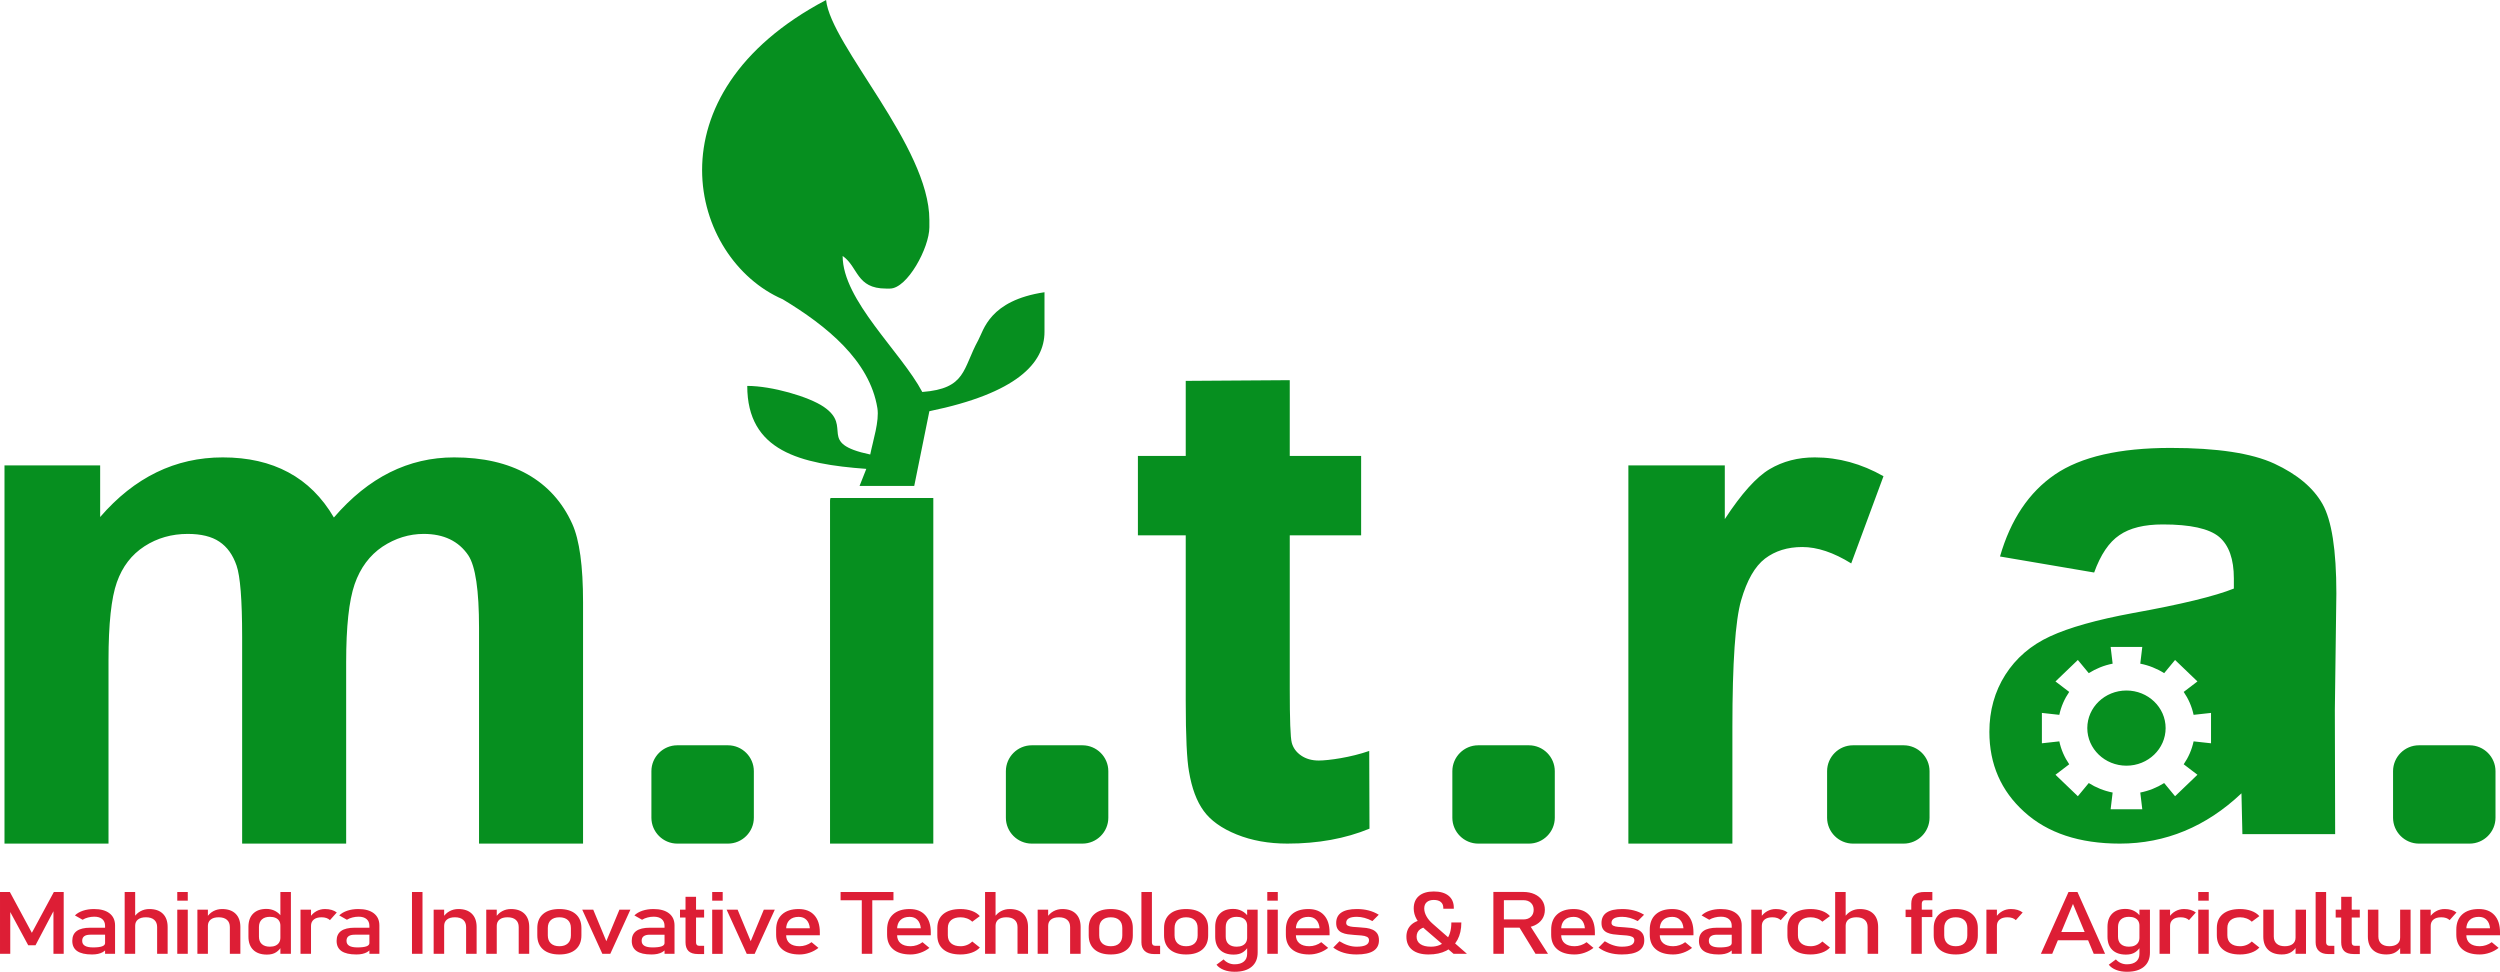
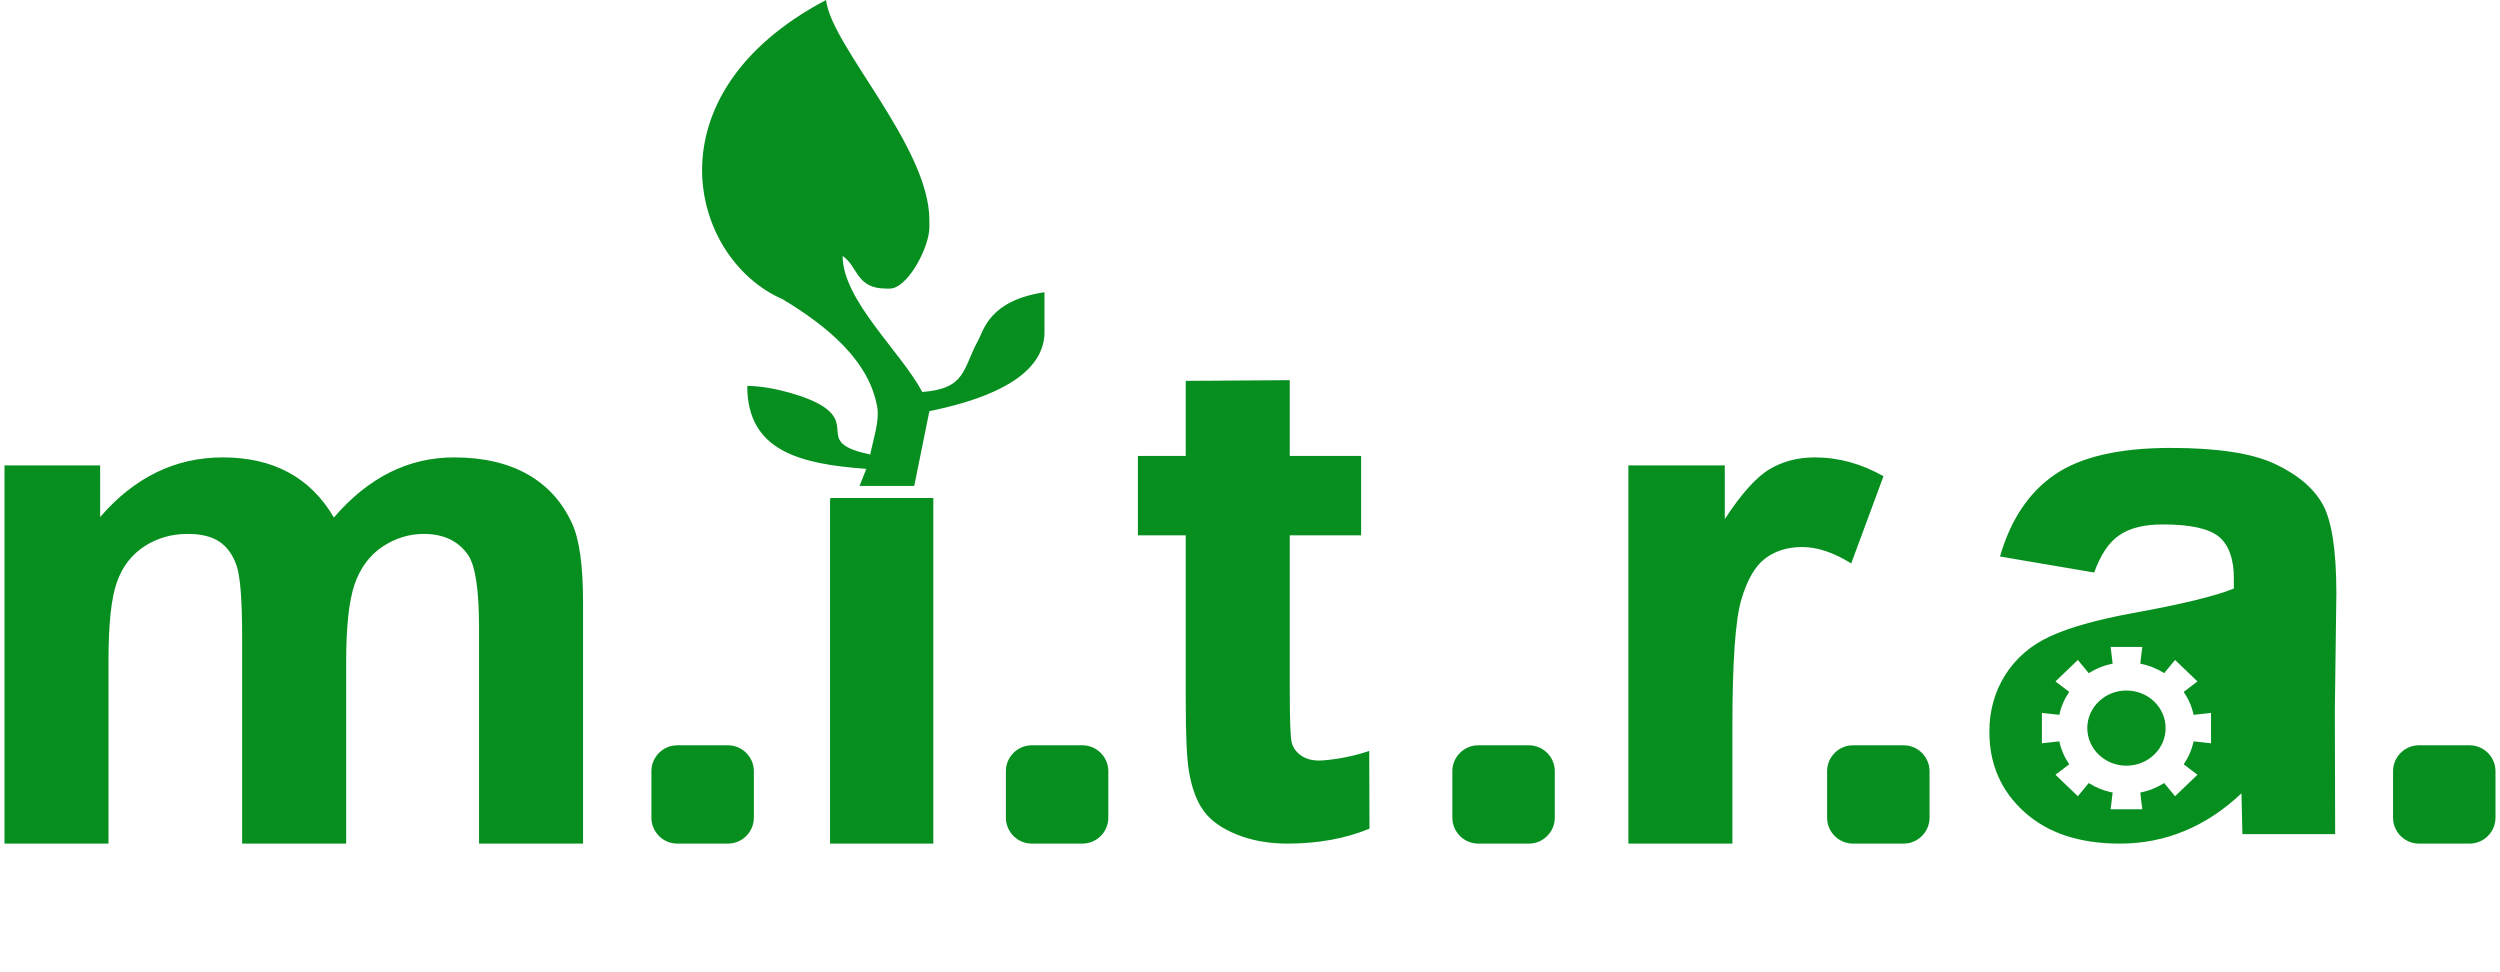
<svg xmlns="http://www.w3.org/2000/svg" xml:space="preserve" width="528.31mm" height="205.36mm" version="1.1" style="shape-rendering:geometricPrecision; text-rendering:geometricPrecision; image-rendering:optimizeQuality; fill-rule:evenodd; clip-rule:evenodd" viewBox="0 0 388407.39 150978.25">
  <defs>
    <style type="text/css">
   
    .fil0 {fill:#068F1F}
    .fil1 {fill:#DD1E35;fill-rule:nonzero}
   
  </style>
  </defs>
  <g id="Layer_x0020_1">
    <path class="fil0" d="M135204.21 70614.79c-8451.87,-1777.17 -2572.28,-4234.09 -7226.6,-7409.15 -2327.68,-1588.52 -8084.49,-3250.71 -11882.03,-3250.71 0,10130.37 8207.27,12134.42 18497.55,12889.9l-1050.22 2654.4 8495.98 0 2352.23 -11613.76c13597.59,-2796.88 17885.43,-7484.8 17885.43,-12324.03l0 -6160.58c-8575.75,1284.96 -9433.56,5896.28 -10289.25,7446.5 -2450.53,4460.02 -1838.41,7522.15 -8697.57,8051.63 -3308.35,-6237.19 -12372.33,-14251.47 -12372.33,-21131.06 2449.5,1701.45 2083.01,5065.15 6736.31,5065.15l613.15 0c2694.17,0 6124.26,-6350.11 6124.26,-9526.2l0 -1133.66c0,-11417.32 -15311.1,-27104.02 -16047.09,-34173.22 -27928.02,14705.3 -21190.69,40221.76 -6736.31,46497.25 6781.37,4089.63 13517.68,9513.4 14708.17,16911.75 324.44,2013.9 -690.93,5067.14 -1111.68,7205.8zm240610.52 45175.46l7871.29 0c2212.4,0 4022.36,1810.11 4022.36,4022.43l0 7230.2c0,2212.4 -1809.96,4022.51 -4022.36,4022.51l-7871.29 0c-2212.4,0 -4022.36,-1810.11 -4022.36,-4022.51l0 -7230.2c0,-2212.33 1809.96,-4022.43 4022.36,-4022.43zm-87928.76 0l7871.36 0c2212.4,0 4022.36,1810.11 4022.36,4022.43l0 7230.2c0,2212.4 -1809.96,4022.51 -4022.36,4022.51l-7871.36 0c-2212.4,0 -4022.36,-1810.11 -4022.36,-4022.51l0 -7230.2c0,-2212.33 1809.96,-4022.43 4022.36,-4022.43zm37467.38 -26841.19l-14627.37 -2490.38c1652.11,-5736.16 4502.88,-9982.01 8532.81,-12736.61 4030.96,-2754.6 10027.23,-4131.9 17970.42,-4131.9 7215.35,0 12602.59,811.43 16141.2,2453.03 3519.2,1641.53 6015.75,3716.37 7450.83,6244.98 1436.12,2528.68 2162.92,7151.83 2162.92,13906.67l-235.48 18114.22 47.13 19284.2 -14410.34 0 -146.38 -6340.33c-2752.47,2604.33 -5701.46,4548.46 -8848.06,5850.11 -3144.47,1301.65 -6487.59,1961.85 -10045.68,1961.85 -6272.62,0 -11226.83,-1641.6 -14844.32,-4924.73 -3617.42,-3264.45 -5426.13,-7415.03 -5426.13,-12434.97 0,-3301.8 825.03,-6263.73 2477.14,-8868.06 1651.08,-2584.63 3952.15,-4584.78 6940.03,-5963.04 2968.47,-1377.3 7255.35,-2584.7 12858.58,-3622.05 7549.06,-1358.63 12799.18,-2641.68 15708.24,-3811.65l0 -1565.95c0,-3019.86 -766.73,-5170.28 -2300.04,-6472.89 -1552.86,-1283.05 -4462.96,-1924.5 -8729.33,-1924.5 -2889.66,0 -5131.32,547.2 -6743.51,1661.16 -1631.6,1094.4 -2929.58,3037.58 -3932.67,5810.85zm-1064.55 24170.62c0,-3225.2 2723.8,-5839.3 6084.27,-5839.3 3360.54,0 6085.37,2614.11 6085.37,5839.3 0,3225.12 -2724.83,5840.26 -6085.37,5840.26 -3360.47,0 -6084.27,-2615.14 -6084.27,-5840.26zm227.25 8535.9c1109.55,702.4 2363.48,1211.3 3710.57,1476.55l-311.21 2597.42 4916.35 0 -311.13 -2597.42c1347.08,-265.26 2600.95,-774.15 3710.57,-1476.55l1695.05 2049.26 3476.19 -3336.14 -2135.21 -1626.9c731.88,-1064.85 1262.1,-2268.28 1538.45,-3561.1l2706.37 298.63 0 -4718.36 -2707.4 298.63c-275.33,-1292.83 -805.55,-2496.26 -1537.42,-3561.18l2135.21 -1626.82 -3476.19 -3336.21 -1695.05 2049.26c-1108.59,-702.4 -2363.48,-1212.25 -3710.57,-1476.48l311.13 -2598.45 -4916.35 0 311.21 2598.45c-1347.08,264.23 -2601.02,774.08 -3710.57,1476.48l-1695.12 -2049.26 -3476.19 3336.21 2134.25 1626.82c-731.88,1064.92 -1262.1,2268.35 -1537.5,3561.18l-2707.4 -298.63 0 4718.36 2707.4 -298.63c275.4,1292.83 806.65,2496.26 1538.53,3561.1l-2135.28 1626.9 3476.19 3336.14 1695.12 -2049.26zm-55365.45 9409.08l-16160.83 0 0 -58757.02 14981.22 0 0 8339.97c2575.51,-3943.62 4895.47,-6528.62 6959.8,-7755.06 2064.33,-1226.44 4403.92,-1830.25 7018.76,-1830.25 3696.16,0 7254.69,981.18 10675.59,2924.65l-5013.39 13547.67c-2732.77,-1698.14 -5269.02,-2547.28 -7608.61,-2547.28 -2280.55,0 -4207.33,603.81 -5780.12,1792.54 -1572.86,1207.62 -2811.43,3358.63 -3715.79,6490.83 -904.43,3132.19 -1356.64,9698.52 -1356.64,19680.02l0 18113.93zm-39486.28 -15274.41l7871.29 0c2212.47,0 4022.43,1810.11 4022.43,4022.43l0 7230.2c0,2212.4 -1809.96,4022.51 -4022.43,4022.51l-7871.29 0c-2212.4,0 -4022.36,-1810.11 -4022.36,-4022.51l0 -7230.2c0,-2212.33 1809.96,-4022.43 4022.36,-4022.43zm-18194.28 -44955.41l0 12340.72 -11088.69 0 0 23793.4c0,4830.4 98.22,7641.98 315.25,8434.74 216,792.83 687.84,1452.95 1454.57,1981.48 747.17,508.9 1652.04,773.12 2732.99,773.12 1513.9,0 4993.18,-490.22 7843.87,-1490.3l39.92 12076.49c-3755.56,1547.28 -8001.49,2320.4 -12759.19,2320.4 -2910.17,0 -5525.45,-471.55 -7864.38,-1414.65 -2339.96,-944.05 -4050.44,-2170.05 -5132.35,-3661.31 -1100.43,-1508.97 -1847.6,-3527.8 -2280.63,-6094.78 -333.7,-1810.47 -510.73,-5471.86 -510.73,-10999.73l0 -25718.86 -7431.43 0 0 -12340.72 7431.43 0 0 -11660.89 16160.68 -109.03 0 11769.92 11088.69 0zm-51170.32 44955.41l7871.29 0c2212.4,0 4022.36,1810.11 4022.36,4022.43l0 7230.2c0,2212.4 -1809.96,4022.51 -4022.36,4022.51l-7871.29 0c-2212.4,0 -4022.36,-1810.11 -4022.36,-4022.51l0 -7230.2c0,-2212.33 1809.96,-4022.43 4022.36,-4022.43zm-55072.33 0l7871.29 0c2212.4,0 4022.36,1810.11 4022.36,4022.43l0 7230.2c0,2212.4 -1809.96,4022.51 -4022.36,4022.51l-7871.29 0c-2212.4,0 -4022.43,-1810.11 -4022.43,-4022.51l0 -7230.2c0,-2212.33 1810.03,-4022.43 4022.43,-4022.43zm-104528.71 -43482.61l14863.22 0 0 8019.13c5327.98,-6169.99 11678.31,-9264.47 19050.92,-9264.47 3912.45,0 7313.65,773.56 10184.12,2320.84 2890.1,1547.2 5249.31,3886.94 7077.73,7019.13 2693.51,-3132.19 5603.23,-5471.93 8709.55,-7019.13 3106.39,-1547.28 6428.92,-2320.84 9967.82,-2320.84 4482.59,0 8277.04,867.96 11403.06,2622.71 3106.32,1754.82 5426.2,4320.92 6959.73,7717.34 1120.65,2490.6 1671.16,6547.36 1671.16,12151.41l0 37510.9 -16160.9 0 0 -33529.64c0,-5830.41 -550.44,-9585.31 -1671.08,-11264.55 -1494.12,-2207.7 -3814.08,-3320.92 -6920.47,-3320.92 -2260.92,0 -4403.92,660.42 -6409.22,1981.18 -1985.74,1339.73 -3440.61,3283.2 -4325.33,5830.41 -884.73,2566.17 -1317.24,6604.05 -1317.24,12132.58l0 28170.93 -16160.83 0 0 -32152.19c0,-5698.37 -294.96,-9396.66 -865.1,-11038.18 -570.14,-1660.42 -1454.86,-2905.76 -2673.8,-3717.11 -1199.24,-811.35 -2850.76,-1207.62 -4915.1,-1207.62 -2496.84,0 -4738.14,641.52 -6723.88,1924.57 -2005.3,1301.94 -3420.9,3151.09 -4285.92,5585.15 -865.02,2434.06 -1297.61,6471.93 -1297.61,12094.8l0 28510.58 -16160.83 0 0 -58757.02zm128258.52 5477.59l0 53279.65 16046.06 0 0 -53698.12 -15970.34 0c-49.11,134.54 -75.72,274.08 -75.72,418.47z" />
-     <path class="fil1" d="M4949.8 144926.33l3419.14 -6345.11 1527.72 0 0 9609.05 -1593.37 0 0 -7195.5 82.05 421.78 -2867.16 5438.41 -1136.89 0 -2867.16 -5305.26 79.33 -554.92 0 7195.5 -1593.45 0 0 -9609.05 1530.51 0 3419.29 6345.11zm343058.06 3363.19c-1142.41,0 -2025.15,-259.37 -2653.81,-780.48 -625.94,-518.75 -940.23,-1251.88 -940.23,-2199.24l0 -1130.06c0,-938.32 314.29,-1664.69 940.23,-2178.95 628.66,-512.06 1511.4,-769.15 2653.81,-769.15 653.21,0 1238.13,94.69 1762.91,284.15 522.06,189.53 940.23,460.15 1249.08,812.09l-1178.07 872.89c-229.53,-221 -500.07,-390.24 -817.16,-509.78 -314.37,-117.26 -644.98,-178.14 -992.14,-178.14 -628.59,0 -1117.85,146.6 -1465.01,437.58 -347.01,290.99 -519.26,699.24 -519.26,1229.31l0 1130.06c0,541.39 172.25,958.68 519.26,1254.16 347.16,295.47 836.42,444.35 1465.01,444.35 347.16,0 677.77,-65.43 992.14,-191.74 317.09,-128.58 587.64,-309 817.16,-543.6l1178.07 938.32c-308.85,345.17 -727.03,609.03 -1254.6,796.28 -524.78,187.18 -1109.55,281.94 -1757.39,281.94zm8636.55 -99.25l0 -6859.38 1623.37 0 0 6859.38 -1623.37 0zm-3380.98 -6859.38l0 4170.65c0,480.45 150.42,850.39 445.52,1112.05 295.18,261.65 713.35,394.72 1254.52,394.72 538.45,0 953.91,-119.54 1243.57,-354.14 292.46,-236.8 437.36,-568.45 437.36,-994.71l112.04 1434.57c-150.35,306.79 -412.73,584.18 -784.45,827.82 -374.43,245.85 -863.7,367.67 -1465.01,367.67 -918.32,0 -1628.96,-243.64 -2126.38,-730.85 -500.15,-487.21 -748.86,-1172.92 -748.86,-2057.13l0 -4170.65 1631.68 0zm8130.81 -2749.68l0 7838.35c0,162.4 46.46,290.99 133.95,383.47 87.41,92.49 210.41,137.63 371.64,137.63l768.12 0 0 1283.42 -959.42 0c-614.98,0 -1093.22,-160.12 -1434.87,-475.96 -341.64,-318.04 -511.18,-764.6 -511.18,-1342.09l0 -7824.82 1631.75 0zm4287.98 9642.87c-683.28,0 -1177.99,-157.84 -1486.77,-469.12 -306.21,-313.56 -459.27,-762.46 -459.27,-1348.92l0 -7071.4 1634.47 0 0 7084.93c0,162.4 38.23,290.99 117.56,383.47 81.9,92.49 199.53,137.63 352.52,137.63l784.37 0 0 1283.42 -942.88 0zm-2804.23 -5677.41l0 -1215.78 3747.11 0 0 1215.78 -3747.11 0zm10013.99 5643.6l0 -6859.38 1623.44 0 0 6859.38 -1623.44 0zm-3380.98 -6859.38l0 4170.65c0,480.45 150.42,850.39 445.52,1112.05 295.25,261.65 713.35,394.72 1254.52,394.72 538.45,0 953.91,-119.54 1243.57,-354.14 292.46,-236.8 437.36,-568.45 437.36,-994.71l112.04 1434.57c-150.35,306.79 -412.73,584.18 -784.45,827.82 -374.43,245.85 -863.7,367.67 -1464.94,367.67 -918.4,0 -1628.96,-243.64 -2126.38,-730.85 -500.22,-487.21 -748.94,-1172.92 -748.94,-2057.13l0 -4170.65 1631.68 0zm6499.13 6859.38l0 -6859.38 1631.68 0 0 6859.38 -1631.68 0zm4572.57 -5233.07c-144.91,-146.67 -328.04,-257.17 -546.61,-331.57 -218.72,-74.47 -470.08,-112.78 -759.89,-112.78 -516.47,0 -918.25,119.54 -1205.27,354.07 -284.3,236.88 -429.13,563.96 -429.13,981.26l-166.67 -1321.79c251.36,-403.77 579.4,-721.81 989.34,-951.92 407.29,-227.83 858.18,-342.82 1347.45,-342.82 379.95,0 724.23,45.07 1030.44,135.27 306.06,90.28 573.96,223.35 803.49,399.28l-1063.16 1191zm4678.81 5332.32c-1158.88,0 -2055.36,-266.14 -2692.11,-800.77 -634.1,-532.35 -951.11,-1290.18 -951.11,-2271.44l0 -773.64c0,-1021.84 306.06,-1813.56 915.53,-2372.97 612.19,-559.4 1473.17,-839.07 2582.79,-839.07 1046.76,0 1855.83,318.04 2429.8,951.85 573.96,633.81 860.98,1524.85 860.98,2670.72l0 448.83 -5605.73 0 0 -1084.99 4053.31 0c-49.26,-554.85 -224.16,-987.95 -524.78,-1301.5 -300.69,-313.48 -705.19,-469.12 -1213.57,-469.12 -612.19,0 -1090.43,166.89 -1432.22,503.02 -341.57,333.78 -513.82,807.53 -513.82,1421.04l0 870.68c0,568.37 183.21,1006.03 549.41,1308.27 366.27,304.51 880.09,457.87 1541.54,457.87 330.69,0 658.65,-56.39 983.9,-166.89 325.25,-108.29 617.7,-263.93 874.65,-462.43l1071.39 886.49c-409.94,324.81 -871.93,577.42 -1385.76,755.63 -511.1,178.21 -1027.65,268.42 -1544.19,268.42zm-188372.55 -8359.38l0 -1348.92 1631.75 0 0 1348.92 -1631.75 0zm0 8260.13l0 -6859.38 1631.75 0 0 6859.38 -1631.75 0zm6529.28 99.25c-1158.88,0 -2055.36,-266.14 -2692.11,-800.77 -634.1,-532.35 -951.19,-1290.18 -951.19,-2271.44l0 -773.64c0,-1021.84 306.13,-1813.56 915.6,-2372.97 612.19,-559.4 1473.17,-839.07 2582.79,-839.07 1046.76,0 1855.83,318.04 2429.8,951.85 573.96,633.81 860.98,1524.85 860.98,2670.72l0 448.83 -5605.73 0 0 -1084.99 4053.31 0c-49.26,-554.85 -224.16,-987.95 -524.78,-1301.5 -300.69,-313.48 -705.19,-469.12 -1213.57,-469.12 -612.19,0 -1090.5,166.89 -1432.22,503.02 -341.57,333.78 -513.82,807.53 -513.82,1421.04l0 870.68c0,568.37 183.21,1006.03 549.41,1308.27 366.27,304.51 880.09,457.87 1541.54,457.87 330.69,0 658.65,-56.39 983.9,-166.89 325.25,-108.29 617.7,-263.93 874.65,-462.43l1071.39 886.49c-410.01,324.81 -871.93,577.42 -1385.76,755.63 -511.1,178.21 -1027.65,268.42 -1544.19,268.42zm7338.13 0c-737.91,0 -1404.8,-90.21 -2006.11,-268.42 -601.31,-178.21 -1137.04,-444.35 -1612.56,-803.05l967.51 -983.46c453.68,282.02 901.93,494.05 1341.94,633.88 440.08,142.11 877.37,212.03 1309.22,212.03 644.98,0 1131.53,-83.44 1453.98,-248.13 322.53,-164.68 483.83,-412.81 483.83,-744.38 0,-254.89 -109.4,-435.3 -325.25,-541.32 -215.92,-106.01 -497.43,-175.93 -847.3,-207.54 -349.88,-33.82 -724.23,-60.87 -1126.01,-83.44 -336.2,-22.57 -669.61,-56.39 -1000.3,-101.53 -330.76,-47.35 -634.17,-130.79 -904.72,-252.61 -273.34,-119.54 -489.27,-300.03 -653.21,-536.83 -161.3,-239.08 -243.2,-557.2 -243.2,-958.68 0,-726.29 267.76,-1272.17 808.93,-1633.07 538.38,-360.9 1342.01,-541.32 2407.89,-541.32 653.21,0 1257.32,72.12 1817.53,218.79 563.08,144.32 1087.78,367.67 1579.77,667.62l-986.62 983.46c-415.45,-221 -825.47,-385.68 -1227.25,-496.25 -404.5,-108.22 -798.05,-164.61 -1183.43,-164.61 -554.77,0 -970.23,78.96 -1249.01,234.6 -276.06,157.84 -415.38,392.44 -415.38,703.72 0,207.54 95.57,356.42 289.66,446.63 191.3,90.21 445.52,148.88 759.82,175.93 314.29,24.85 653.21,49.63 1016.69,72.2 347.16,18.01 696.96,49.63 1052.27,94.69 355.32,47.42 683.28,135.35 981.18,268.49 297.97,133.07 538.38,327.01 721.59,588.66 180.34,259.45 270.62,613.59 270.62,1062.42 0,737.61 -289.81,1287.98 -869.21,1653.36 -576.68,365.46 -1448.54,548.16 -2612.86,548.16zm-194431.6 -99.25l0 -4348.86c0,-448.91 -147.63,-798.49 -437.36,-1046.61 -292.38,-248.13 -702.4,-374.43 -1238.13,-374.43 -325.25,0 -647.7,40.58 -964.71,124.03 -317.09,81.24 -601.31,198.5 -852.74,351.86l-1191.67 -674.39c314.29,-311.28 729.67,-554.92 1243.5,-728.57 516.62,-173.72 1087.93,-261.65 1719.24,-261.65 1041.25,0 1844.88,223.28 2416.05,667.62 571.24,444.35 858.26,1073.67 858.26,1883.48l0 4407.52 -1552.42 0zm-2036.18 99.25c-1019.56,0 -1782.1,-173.65 -2293.12,-523.31 -508.38,-347.38 -765.33,-879.73 -765.33,-1596.98 0,-683.5 235.11,-1193.28 702.4,-1531.62 467.43,-336.05 1167.11,-505.22 2101.83,-505.22l2361.5 0 112.04 1084.92 -2465.38 0c-423.54,0 -740.63,76.68 -953.76,234.6 -213.28,155.64 -319.81,394.72 -319.81,717.32 0,347.38 142.04,604.47 423.54,771.43 284.3,169.17 707.99,252.61 1273.71,252.61 617.7,0 1082.34,-56.39 1393.92,-166.89 308.78,-108.29 464.64,-282.02 464.64,-514.34l166.74 965.45c-144.91,184.97 -322.6,336.05 -535.73,455.6 -213.2,117.34 -459.12,207.54 -732.47,266.21 -276.06,60.87 -587.64,90.21 -934.72,90.21zm5080.52 -99.25l0 -9609.05 1631.75 0 0 9609.05 -1631.75 0zm5042.65 0l0 -4157.12c0,-485 -150.27,-859.43 -450.89,-1123.37 -300.69,-263.86 -729.75,-396.93 -1284.59,-396.93 -535.73,0 -945.67,114.98 -1238.13,345.1 -289.66,227.83 -437.29,552.64 -437.29,969.93l-166.67 -1321.87c256.87,-403.69 590.36,-717.25 1005.74,-940.6 412.66,-223.28 869.14,-333.78 1372.01,-333.78 902,0 1598.96,243.57 2093.59,730.78 494.71,487.21 740.78,1175.2 740.78,2063.97l0 4163.88 -1634.54 0zm3129.11 -8260.13l0 -1348.92 1631.75 0 0 1348.92 -1631.75 0zm0 8260.13l0 -6859.38 1631.75 0 0 6859.38 -1631.75 0zm3126.46 0l0 -6859.38 1631.68 0 0 6859.38 -1631.68 0zm5042.65 0l0 -4157.12c0,-485 -150.27,-859.43 -450.96,-1123.37 -300.62,-263.86 -729.75,-396.93 -1284.52,-396.93 -535.73,0 -945.75,117.26 -1238.13,351.86 -289.74,232.32 -437.36,561.61 -437.36,983.46l-166.67 -1321.79c256.95,-412.81 590.36,-733.13 1005.74,-958.68 412.73,-223.28 869.21,-336.05 1372.08,-336.05 901.93,0 1598.89,243.57 2093.59,730.78 494.63,487.21 740.7,1175.2 740.7,2063.97l0 4163.88 -1634.47 0zm7852.03 0l0 -9609.05 1634.4 0 0 9609.05 -1634.4 0zm-2088.15 119.54c-918.32,0 -1628.96,-243.57 -2126.38,-730.85 -500.07,-487.21 -748.86,-1172.92 -748.86,-2059.41l0 -1511.25c0,-890.97 243.2,-1578.96 732.47,-2066.17 489.27,-487.21 1175.27,-730.85 2060.81,-730.85 491.91,0 942.95,106.01 1350.17,318.12 407.29,212.03 737.91,507.5 989.42,890.97l-169.46 1400.75c0,-288.78 -62.86,-539.11 -191.3,-746.66 -128.51,-205.26 -314.29,-363.18 -557.57,-471.4 -243.35,-108.29 -535.8,-162.4 -882.81,-162.4 -541.17,0 -956.7,139.83 -1254.6,417.29 -295.1,277.46 -442.73,667.62 -442.73,1168.43l0 1493.17c0,498.53 147.63,884.28 442.73,1154.91 297.9,270.7 713.43,406.04 1254.6,406.04 347.01,0 639.47,-56.39 882.81,-169.17 243.27,-112.78 429.06,-272.98 557.57,-485 128.44,-212.03 191.3,-464.64 191.3,-760.11l111.97 1445.82c-147.48,309.07 -407.15,586.53 -770.7,830.1 -366.2,245.85 -844.51,367.67 -1429.43,367.67zm5214.54 -119.54l0 -6859.38 1631.68 0 0 6859.38 -1631.68 0zm4572.57 -5233.07c-144.91,-146.67 -328.04,-257.17 -546.61,-331.57 -218.72,-74.47 -470.08,-112.78 -759.89,-112.78 -516.47,0 -918.25,119.54 -1205.27,354.07 -284.3,236.88 -429.13,563.96 -429.13,981.26l-166.67 -1321.79c251.36,-403.77 579.4,-721.81 989.34,-951.92 407.29,-227.83 858.26,-342.82 1347.45,-342.82 379.95,0 724.23,45.07 1030.44,135.27 306.06,90.28 573.96,223.35 803.49,399.28l-1063.16 1191zm6130.07 5233.07l0 -4348.86c0,-448.91 -147.63,-798.49 -437.29,-1046.61 -292.46,-248.13 -702.4,-374.43 -1238.2,-374.43 -325.17,0 -647.7,40.58 -964.71,124.03 -317.09,81.24 -601.31,198.5 -852.67,351.86l-1191.67 -674.39c314.29,-311.28 729.67,-554.92 1243.5,-728.57 516.54,-173.72 1087.86,-261.65 1719.16,-261.65 1041.32,0 1844.88,223.28 2416.12,667.62 571.17,444.35 858.18,1073.67 858.18,1883.48l0 4407.52 -1552.42 0zm-2036.18 99.25c-1019.48,0 -1782.1,-173.65 -2293.12,-523.31 -508.38,-347.38 -765.33,-879.73 -765.33,-1596.98 0,-683.5 235.11,-1193.28 702.47,-1531.62 467.36,-336.05 1167.04,-505.22 2101.76,-505.22l2361.5 0 112.04 1084.92 -2465.31 0c-423.62,0 -740.63,76.68 -953.83,234.6 -213.28,155.64 -319.81,394.72 -319.81,717.32 0,347.38 142.11,604.47 423.62,771.43 284.22,169.17 707.91,252.61 1273.64,252.61 617.7,0 1082.42,-56.39 1393.92,-166.89 308.85,-108.29 464.64,-282.02 464.64,-514.34l166.74 965.45c-144.91,184.97 -322.53,336.05 -535.73,455.6 -213.13,117.34 -459.12,207.54 -732.39,266.21 -276.06,60.87 -587.71,90.21 -934.79,90.21zm10286.9 -9708.3l0 9609.05 -1634.4 0 0 -9609.05 1634.4 0zm1732.47 9609.05l0 -6859.38 1631.68 0 0 6859.38 -1631.68 0zm5042.65 0l0 -4157.12c0,-485 -150.27,-859.43 -450.96,-1123.37 -300.62,-263.86 -729.75,-396.93 -1284.52,-396.93 -535.8,0 -945.75,117.26 -1238.2,351.86 -289.66,232.32 -437.29,561.61 -437.29,983.46l-166.67 -1321.79c256.95,-412.81 590.36,-733.13 1005.74,-958.68 412.73,-223.28 869.14,-336.05 1372.01,-336.05 902,0 1598.96,243.57 2093.67,730.78 494.63,487.21 740.7,1175.2 740.7,2063.97l0 4163.88 -1634.47 0zm3129.11 0l0 -6859.38 1631.68 0 0 6859.38 -1631.68 0zm5042.65 0l0 -4157.12c0,-485 -150.27,-859.43 -450.96,-1123.37 -300.62,-263.86 -729.75,-396.93 -1284.52,-396.93 -535.73,0 -945.75,117.26 -1238.2,351.86 -289.66,232.32 -437.29,561.61 -437.29,983.46l-166.67 -1321.79c256.95,-412.81 590.36,-733.13 1005.74,-958.68 412.73,-223.28 869.21,-336.05 1372.08,-336.05 901.93,0 1598.89,243.57 2093.59,730.78 494.63,487.21 740.7,1175.2 740.7,2063.97l0 4163.88 -1634.47 0zm6316 99.25c-1090.58,0 -1932.37,-261.65 -2530.88,-782.68 -598.59,-523.31 -896.49,-1256.44 -896.49,-2203.8l0 -1116.53c0,-938.32 297.9,-1666.89 896.49,-2181.23 598.52,-516.54 1440.31,-773.64 2530.88,-773.64 1087.78,0 1932.29,257.1 2530.81,773.64 595.87,514.34 896.49,1242.91 896.49,2181.23l0 1136.82c0,940.6 -300.62,1671.45 -896.49,2190.27 -598.52,516.54 -1443.03,775.92 -2530.81,775.92zm0 -1281.21c571.17,0 1011.25,-148.88 1325.54,-444.35 311.57,-295.47 467.43,-708.28 467.43,-1240.63l0 -1136.82c0,-534.63 -155.86,-945.08 -467.43,-1236.07 -314.29,-290.99 -754.38,-437.58 -1325.54,-437.58 -565.8,0 -1005.81,146.6 -1322.9,437.58 -314.29,290.99 -470.08,701.44 -470.08,1236.07l0 1136.82c0,532.35 155.79,945.16 470.08,1240.63 317.09,295.47 757.1,444.35 1322.9,444.35zm7297.18 -780.48l2033.46 -4896.94 1705.49 0 -3124.03 6859.38 -1232.62 0 -3124.03 -6859.38 1708.21 0 2033.53 4896.94zm9043.69 1962.44l0 -4348.86c0,-448.91 -147.63,-798.49 -437.36,-1046.61 -292.46,-248.13 -702.4,-374.43 -1238.13,-374.43 -325.25,0 -647.7,40.58 -964.71,124.03 -317.09,81.24 -601.31,198.5 -852.74,351.86l-1191.67 -674.39c314.29,-311.28 729.67,-554.92 1243.5,-728.57 516.62,-173.72 1087.93,-261.65 1719.24,-261.65 1041.25,0 1844.88,223.28 2416.05,667.62 571.24,444.35 858.26,1073.67 858.26,1883.48l0 4407.52 -1552.42 0zm-2036.18 99.25c-1019.56,0 -1782.1,-173.65 -2293.12,-523.31 -508.38,-347.38 -765.33,-879.73 -765.33,-1596.98 0,-683.5 235.11,-1193.28 702.4,-1531.62 467.43,-336.05 1167.11,-505.22 2101.83,-505.22l2361.5 0 112.04 1084.92 -2465.38 0c-423.54,0 -740.63,76.68 -953.76,234.6 -213.28,155.64 -319.81,394.72 -319.81,717.32 0,347.38 142.04,604.47 423.54,771.43 284.3,169.17 707.99,252.61 1273.71,252.61 617.7,0 1082.34,-56.39 1393.84,-166.89 308.85,-108.29 464.71,-282.02 464.71,-514.34l166.74 965.45c-144.91,184.97 -322.6,336.05 -535.73,455.6 -213.2,117.34 -459.12,207.54 -732.47,266.21 -276.06,60.87 -587.64,90.21 -934.72,90.21zm7242.48 -65.43c-683.28,0 -1177.92,-157.84 -1486.77,-469.12 -306.21,-313.56 -459.27,-762.46 -459.27,-1348.92l0 -7071.4 1634.47 0 0 7084.93c0,162.4 38.23,290.99 117.56,383.47 81.9,92.49 199.53,137.63 352.6,137.63l784.3 0 0 1283.42 -942.88 0zm-2804.23 -5677.41l0 -1215.78 3747.11 0 0 1215.78 -3747.11 0zm5001.34 -2616.53l0 -1348.92 1631.68 0 0 1348.92 -1631.68 0zm0 8260.13l0 -6859.38 1631.68 0 0 6859.38 -1631.68 0zm5985.31 -1962.44l2033.46 -4896.94 1705.49 0 -3124.03 6859.38 -1232.62 0 -3123.96 -6859.38 1708.21 0 2033.46 4896.94zm7592.36 2061.69c-1158.88,0 -2055.36,-266.14 -2692.11,-800.77 -634.1,-532.35 -951.11,-1290.18 -951.11,-2271.44l0 -773.64c0,-1021.84 306.06,-1813.56 915.53,-2372.97 612.19,-559.4 1473.17,-839.07 2582.79,-839.07 1046.83,0 1855.83,318.04 2429.8,951.85 573.96,633.81 860.98,1524.85 860.98,2670.72l0 448.83 -5605.73 0 0 -1084.99 4053.31 0c-49.26,-554.85 -224.16,-987.95 -524.78,-1301.5 -300.69,-313.48 -705.19,-469.12 -1213.57,-469.12 -612.19,0 -1090.43,166.89 -1432.15,503.02 -341.64,333.78 -513.82,807.53 -513.82,1421.04l0 870.68c0,568.37 183.14,1006.03 549.33,1308.27 366.34,304.51 880.17,457.87 1541.54,457.87 330.69,0 658.73,-56.39 983.98,-166.89 325.17,-108.29 617.63,-263.93 874.58,-462.43l1071.39 886.49c-409.94,324.81 -871.93,577.42 -1385.76,755.63 -511.1,178.21 -1027.65,268.42 -1544.19,268.42zm9663.75 -99.25l0 -8821.81 1631.6 0 0 8821.81 -1631.6 0zm-3293.49 -8325.56l0 -1283.49 8215.8 0 0 1283.49 -8215.8 0zm10869.46 8424.81c-1158.88,0 -2055.36,-266.14 -2692.11,-800.77 -634.1,-532.35 -951.19,-1290.18 -951.19,-2271.44l0 -773.64c0,-1021.84 306.13,-1813.56 915.6,-2372.97 612.19,-559.4 1473.17,-839.07 2582.79,-839.07 1046.76,0 1855.83,318.04 2429.8,951.85 573.96,633.81 860.98,1524.85 860.98,2670.72l0 448.83 -5605.81 0 0 -1084.99 4053.38 0c-49.26,-554.85 -224.16,-987.95 -524.78,-1301.5 -300.69,-313.48 -705.19,-469.12 -1213.57,-469.12 -612.19,0 -1090.5,166.89 -1432.22,503.02 -341.64,333.78 -513.82,807.53 -513.82,1421.04l0 870.68c0,568.37 183.21,1006.03 549.41,1308.27 366.27,304.51 880.09,457.87 1541.54,457.87 330.69,0 658.65,-56.39 983.9,-166.89 325.25,-108.29 617.7,-263.93 874.65,-462.43l1071.39 886.49c-410.01,324.81 -871.93,577.42 -1385.76,755.63 -511.1,178.21 -1027.72,268.42 -1544.19,268.42zm7753.51 0c-1142.33,0 -2025.15,-259.37 -2653.81,-780.48 -625.94,-518.75 -940.16,-1251.88 -940.16,-2199.24l0 -1130.06c0,-938.32 314.22,-1664.69 940.16,-2178.95 628.66,-512.06 1511.47,-769.15 2653.81,-769.15 653.29,0 1238.2,94.69 1762.98,284.15 521.98,189.53 940.16,460.15 1249.01,812.09l-1178.07 872.89c-229.53,-221 -500.07,-390.24 -817.16,-509.78 -314.37,-117.26 -644.98,-178.14 -992.14,-178.14 -628.59,0 -1117.85,146.6 -1465.01,437.58 -347.01,290.99 -519.26,699.24 -519.26,1229.31l0 1130.06c0,541.39 172.25,958.68 519.26,1254.16 347.16,295.47 836.42,444.35 1465.01,444.35 347.16,0 677.77,-65.43 992.14,-191.74 317.09,-128.58 587.64,-309 817.16,-543.6l1178.07 938.32c-308.85,345.17 -727.03,609.03 -1254.6,796.28 -524.78,187.18 -1109.55,281.94 -1757.39,281.94zm3823.34 -99.25l0 -9609.05 1631.68 0 0 9609.05 -1631.68 0zm5042.65 0l0 -4157.12c0,-485 -150.27,-859.43 -450.96,-1123.37 -300.62,-263.86 -729.75,-396.93 -1284.52,-396.93 -535.73,0 -945.67,114.98 -1238.13,345.1 -289.74,227.83 -437.36,552.64 -437.36,969.93l-166.67 -1321.87c256.95,-403.69 590.36,-717.25 1005.74,-940.6 412.73,-223.28 869.21,-333.78 1372.08,-333.78 901.93,0 1598.89,243.57 2093.59,730.78 494.63,487.21 740.7,1175.2 740.7,2063.97l0 4163.88 -1634.47 0zm3129.11 0l0 -6859.38 1631.68 0 0 6859.38 -1631.68 0zm5042.65 0l0 -4157.12c0,-485 -150.27,-859.43 -450.96,-1123.37 -300.62,-263.86 -729.75,-396.93 -1284.52,-396.93 -535.73,0 -945.67,117.26 -1238.13,351.86 -289.74,232.32 -437.36,561.61 -437.36,983.46l-166.67 -1321.79c256.95,-412.81 590.36,-733.13 1005.74,-958.68 412.73,-223.28 869.21,-336.05 1372.08,-336.05 901.93,0 1598.89,243.57 2093.59,730.78 494.63,487.21 740.7,1175.2 740.7,2063.97l0 4163.88 -1634.47 0zm6316 99.25c-1090.5,0 -1932.37,-261.65 -2530.88,-782.68 -598.59,-523.31 -896.41,-1256.44 -896.41,-2203.8l0 -1116.53c0,-938.32 297.82,-1666.89 896.41,-2181.23 598.52,-516.54 1440.38,-773.64 2530.88,-773.64 1087.78,0 1932.29,257.1 2530.81,773.64 595.87,514.34 896.56,1242.91 896.56,2181.23l0 1136.82c0,940.6 -300.69,1671.45 -896.56,2190.27 -598.52,516.54 -1443.03,775.92 -2530.81,775.92zm0 -1281.21c571.24,0 1011.25,-148.88 1325.54,-444.35 311.65,-295.47 467.43,-708.28 467.43,-1240.63l0 -1136.82c0,-534.63 -155.79,-945.08 -467.43,-1236.07 -314.29,-290.99 -754.3,-437.58 -1325.54,-437.58 -565.73,0 -1005.81,146.6 -1322.82,437.58 -314.29,290.99 -470.15,701.44 -470.15,1236.07l0 1136.82c0,532.35 155.86,945.16 470.15,1240.63 317.01,295.47 757.1,444.35 1322.82,444.35zm6392.46 -8427.09l0 7838.35c0,162.4 46.46,290.99 133.95,383.47 87.41,92.49 210.41,137.63 371.64,137.63l768.12 0 0 1283.42 -959.42 0c-614.98,0 -1093.22,-160.12 -1434.87,-475.96 -341.64,-318.04 -511.18,-764.6 -511.18,-1342.09l0 -7824.82 1631.75 0zm5312.91 9708.3c-1090.5,0 -1932.37,-261.65 -2530.88,-782.68 -598.52,-523.31 -896.41,-1256.44 -896.41,-2203.8l0 -1116.53c0,-938.32 297.9,-1666.89 896.41,-2181.23 598.52,-516.54 1440.38,-773.64 2530.88,-773.64 1087.78,0 1932.29,257.1 2530.88,773.64 595.87,514.34 896.49,1242.91 896.49,2181.23l0 1136.82c0,940.6 -300.62,1671.45 -896.49,2190.27 -598.59,516.54 -1443.1,775.92 -2530.88,775.92zm0 -1281.21c571.24,0 1011.25,-148.88 1325.54,-444.35 311.65,-295.47 467.43,-708.28 467.43,-1240.63l0 -1136.82c0,-534.63 -155.79,-945.08 -467.43,-1236.07 -314.29,-290.99 -754.3,-437.58 -1325.54,-437.58 -565.73,0 -1005.81,146.6 -1322.82,437.58 -314.29,290.99 -470.08,701.44 -470.08,1236.07l0 1136.82c0,532.35 155.79,945.16 470.08,1240.63 317.01,295.47 757.1,444.35 1322.82,444.35zm7545.89 3969.94c-623.22,0 -1183.43,-94.77 -1675.42,-286.5 -494.71,-191.66 -877.37,-462.36 -1150.72,-809.74l1104.18 -825.54c215.92,241.29 470.15,428.54 765.33,561.61 297.9,130.86 606.75,198.5 931.92,198.5 625.94,0 1109.69,-142.11 1451.33,-426.34 341.64,-284.15 511.18,-685.71 511.18,-1206.74l0 -6852.61 1634.4 0 0 6654.11c0,951.85 -311.65,1689.46 -932,2210.56 -623.22,523.31 -1503.24,782.68 -2640.21,782.68zm-150.35 -2668.44c-918.4,0 -1628.96,-243.57 -2126.38,-730.85 -500.15,-487.21 -748.86,-1172.92 -748.86,-2059.41l0 -1511.25c0,-890.97 243.2,-1578.96 732.47,-2066.17 489.19,-487.21 1175.27,-730.85 2060.81,-730.85 491.91,0 942.95,106.01 1350.1,318.12 407.29,212.03 737.98,507.5 989.49,890.97l-169.46 1400.75c0,-288.78 -62.86,-539.11 -191.37,-746.66 -128.44,-205.26 -314.29,-363.18 -557.57,-471.4 -243.27,-108.29 -535.73,-162.4 -882.81,-162.4 -541.17,0 -956.63,139.83 -1254.52,417.29 -295.1,277.46 -442.73,667.62 -442.73,1168.43l0 1493.17c0,498.53 147.63,884.28 442.73,1154.91 297.9,270.7 713.35,406.04 1254.52,406.04 347.08,0 639.54,-56.39 882.81,-169.17 243.27,-112.78 429.13,-272.98 557.57,-485 128.51,-212.03 191.37,-464.64 191.37,-760.11l111.97 1445.82c-147.48,309.07 -407.22,586.53 -770.7,830.1 -366.27,245.85 -844.51,367.67 -1429.43,367.67zm34162.71 -119.54l-4435.9 -3818.79c-549.33,-475.96 -978.46,-985.74 -1292.83,-1531.62 -311.5,-543.6 -467.29,-1107.49 -467.29,-1693.95 0,-841.35 270.55,-1493.24 817.23,-1953.39 543.82,-460.15 1311.87,-690.27 2304.01,-690.27 989.34,0 1754.67,221.07 2295.84,665.42 541.17,442.14 811.72,1069.18 811.72,1878.99l0 133.07 -1631.68 0 0 -133.07c0,-392.52 -128.44,-694.75 -385.39,-909.06 -256.87,-214.23 -620.43,-320.25 -1090.5,-320.25 -467.43,0 -833.63,114.98 -1096.02,347.3 -262.39,230.11 -390.83,557.2 -390.83,981.26 0,387.96 112.04,789.44 338.92,1202.25 226.81,415.01 552.05,805.25 972.95,1170.64l5324.16 4671.46 -2074.41 0zm-3656.97 -4222.55c-664.17,0 -1177.99,135.35 -1541.47,410.53 -366.27,272.9 -549.33,658.65 -549.33,1154.91 0,489.41 194.02,870.68 579.4,1141.31 388.11,270.7 934.72,406.04 1637.12,406.04 1011.25,0 1792.98,-329.36 2347.75,-985.74 554.85,-656.38 833.63,-1581.17 833.63,-2774.45l1552.42 0c0,1053.38 -199.53,1948.91 -601.24,2688.73 -399.06,739.89 -978.54,1306.06 -1738.28,1696.3 -757.1,390.16 -1675.49,584.18 -2752.32,584.18 -1095.94,0 -1943.32,-241.36 -2544.49,-719.53 -598.66,-480.45 -899.21,-1159.39 -899.21,-2036.84 0,-787.24 262.32,-1418.84 787.09,-1890.24 527.5,-471.48 1265.41,-742.1 2213.8,-812.01l675.12 1136.82zm10549.28 157.92l0 -1281.21 3971.19 0c475.67,0 858.26,-137.63 1145.28,-410.53 289.66,-272.98 431.85,-633.88 431.85,-1082.71 0,-448.91 -142.19,-812.09 -431.85,-1084.99 -287.02,-272.9 -669.61,-408.25 -1145.28,-408.25l-3971.19 0 0 -1283.49 3908.41 0c677.84,0 1270.92,117.34 1776.58,347.38 508.31,232.32 901.85,554.92 1180.71,967.65 281.5,415.09 420.9,902.3 420.9,1461.7 0,554.85 -142.19,1039.85 -423.69,1457.14 -284.22,415.01 -677.84,739.82 -1180.71,969.93 -505.59,232.32 -1095.94,347.38 -1773.79,347.38l-3908.41 0zm-713.35 4064.63l0 -9615.82 1634.4 0 0 9615.82 -1634.4 0zm6551.41 0l-2667.63 -4362.38 1626.24 -302.31 2979.13 4664.69 -1937.73 0zm6072.73 99.25c-1158.88,0 -2055.44,-266.14 -2692.18,-800.77 -634.1,-532.35 -951.11,-1290.18 -951.11,-2271.44l0 -773.64c0,-1021.84 306.06,-1813.56 915.6,-2372.97 612.12,-559.4 1473.1,-839.07 2582.71,-839.07 1046.83,0 1855.83,318.04 2429.8,951.85 573.96,633.81 860.98,1524.85 860.98,2670.72l0 448.83 -5605.73 0 0 -1084.99 4053.31 0c-49.26,-554.85 -224.16,-987.95 -524.78,-1301.5 -300.69,-313.48 -705.19,-469.12 -1213.57,-469.12 -612.19,0 -1090.43,166.89 -1432.15,503.02 -341.64,333.78 -513.82,807.53 -513.82,1421.04l0 870.68c0,568.37 183.14,1006.03 549.33,1308.27 366.34,304.51 880.17,457.87 1541.62,457.87 330.61,0 658.65,-56.39 983.9,-166.89 325.25,-108.29 617.63,-263.93 874.58,-462.43l1071.39 886.49c-409.94,324.81 -871.93,577.42 -1385.76,755.63 -511.1,178.21 -1027.65,268.42 -1544.12,268.42zm7338.13 0c-737.98,0 -1404.87,-90.21 -2006.18,-268.42 -601.31,-178.21 -1137.04,-444.35 -1612.56,-803.05l967.51 -983.46c453.76,282.02 902,494.05 1341.94,633.88 440.08,142.11 877.37,212.03 1309.3,212.03 644.91,0 1131.45,-83.44 1453.98,-248.13 322.45,-164.68 483.75,-412.81 483.75,-744.38 0,-254.89 -109.32,-435.3 -325.17,-541.32 -216,-106.01 -497.5,-175.93 -847.38,-207.54 -349.8,-33.82 -724.23,-60.87 -1126.01,-83.44 -336.2,-22.57 -669.61,-56.39 -1000.3,-101.53 -330.76,-47.35 -634.17,-130.79 -904.72,-252.61 -273.27,-119.54 -489.19,-300.03 -653.21,-536.83 -161.23,-239.08 -243.2,-557.2 -243.2,-958.68 0,-726.29 267.76,-1272.17 808.93,-1633.07 538.45,-360.9 1342.01,-541.32 2407.89,-541.32 653.29,0 1257.32,72.12 1817.53,218.79 563.15,144.32 1087.78,367.67 1579.85,667.62l-986.7 983.46c-415.38,-221 -825.47,-385.68 -1227.18,-496.25 -404.57,-108.22 -798.12,-164.61 -1183.51,-164.61 -554.77,0 -970.15,78.96 -1249.01,234.6 -276.06,157.84 -415.38,392.44 -415.38,703.72 0,207.54 95.57,356.42 289.66,446.63 191.3,90.21 445.52,148.88 759.82,175.93 314.29,24.85 653.21,49.63 1016.69,72.2 347.16,18.01 696.96,49.63 1052.35,94.69 355.24,47.42 683.21,135.35 981.11,268.49 297.97,133.07 538.45,327.01 721.59,588.66 180.42,259.45 270.62,613.59 270.62,1062.42 0,737.61 -289.81,1287.98 -869.14,1653.36 -576.75,365.46 -1448.61,548.16 -2612.86,548.16zm7977.74 0c-1158.88,0 -2055.44,-266.14 -2692.18,-800.77 -634.1,-532.35 -951.11,-1290.18 -951.11,-2271.44l0 -773.64c0,-1021.84 306.06,-1813.56 915.6,-2372.97 612.12,-559.4 1473.1,-839.07 2582.71,-839.07 1046.83,0 1855.83,318.04 2429.8,951.85 573.96,633.81 860.98,1524.85 860.98,2670.72l0 448.83 -5605.73 0 0 -1084.99 4053.31 0c-49.26,-554.85 -224.16,-987.95 -524.78,-1301.5 -300.62,-313.48 -705.19,-469.12 -1213.57,-469.12 -612.19,0 -1090.43,166.89 -1432.15,503.02 -341.64,333.78 -513.82,807.53 -513.82,1421.04l0 870.68c0,568.37 183.14,1006.03 549.33,1308.27 366.34,304.51 880.17,457.87 1541.62,457.87 330.61,0 658.65,-56.39 983.9,-166.89 325.25,-108.29 617.7,-263.93 874.58,-462.43l1071.39 886.49c-409.94,324.81 -871.93,577.42 -1385.76,755.63 -511.03,178.21 -1027.65,268.42 -1544.12,268.42zm9092.73 -99.25l0 -4348.86c0,-448.91 -147.63,-798.49 -437.29,-1046.61 -292.46,-248.13 -702.4,-374.43 -1238.13,-374.43 -325.25,0 -647.7,40.58 -964.79,124.03 -317.01,81.24 -601.31,198.5 -852.67,351.86l-1191.67 -674.39c314.29,-311.28 729.67,-554.92 1243.5,-728.57 516.62,-173.72 1087.86,-261.65 1719.16,-261.65 1041.32,0 1844.95,223.28 2416.12,667.62 571.17,444.35 858.18,1073.67 858.18,1883.48l0 4407.52 -1552.42 0zm-2036.1 99.25c-1019.56,0 -1782.1,-173.65 -2293.2,-523.31 -508.38,-347.38 -765.26,-879.73 -765.26,-1596.98 0,-683.5 235.04,-1193.28 702.4,-1531.62 467.43,-336.05 1167.04,-505.22 2101.76,-505.22l2361.5 0 112.04 1084.92 -2465.31 0c-423.62,0 -740.63,76.68 -953.83,234.6 -213.2,155.64 -319.81,394.72 -319.81,717.32 0,347.38 142.11,604.47 423.62,771.43 284.22,169.17 707.91,252.61 1273.71,252.61 617.7,0 1082.34,-56.39 1393.84,-166.89 308.85,-108.29 464.64,-282.02 464.64,-514.34l166.81 965.45c-144.98,184.97 -322.6,336.05 -535.8,455.6 -213.13,117.34 -459.12,207.54 -732.39,266.21 -276.06,60.87 -587.71,90.21 -934.72,90.21zm5080.52 -99.25l0 -6859.38 1631.68 0 0 6859.38 -1631.68 0zm4572.57 -5233.07c-144.83,-146.67 -328.04,-257.17 -546.61,-331.57 -218.72,-74.47 -470.08,-112.78 -759.89,-112.78 -516.47,0 -918.25,119.54 -1205.27,354.07 -284.22,236.88 -429.13,563.96 -429.13,981.26l-166.67 -1321.79c251.43,-403.77 579.4,-721.81 989.34,-951.92 407.29,-227.83 858.26,-342.82 1347.45,-342.82 379.95,0 724.23,45.07 1030.44,135.27 306.06,90.28 573.96,223.35 803.49,399.28l-1063.16 1191zm4629.55 5332.32c-1142.33,0 -2025.15,-259.37 -2653.81,-780.48 -625.87,-518.75 -940.16,-1251.88 -940.16,-2199.24l0 -1130.06c0,-938.32 314.29,-1664.69 940.16,-2178.95 628.66,-512.06 1511.47,-769.15 2653.81,-769.15 653.29,0 1238.2,94.69 1762.98,284.15 521.98,189.53 940.16,460.15 1249.01,812.09l-1177.99 872.89c-229.6,-221 -500.15,-390.24 -817.16,-509.78 -314.37,-117.26 -645.05,-178.14 -992.21,-178.14 -628.59,0 -1117.78,146.6 -1464.94,437.58 -347.08,290.99 -519.26,699.24 -519.26,1229.31l0 1130.06c0,541.39 172.18,958.68 519.26,1254.16 347.16,295.47 836.35,444.35 1464.94,444.35 347.16,0 677.84,-65.43 992.21,-191.74 317.01,-128.58 587.56,-309 817.16,-543.6l1177.99 938.32c-308.85,345.17 -727.03,609.03 -1254.52,796.28 -524.78,187.18 -1109.62,281.94 -1757.47,281.94zm3823.34 -99.25l0 -9609.05 1631.75 0 0 9609.05 -1631.75 0zm5042.65 0l0 -4157.12c0,-485 -150.27,-859.43 -450.89,-1123.37 -300.69,-263.86 -729.82,-396.93 -1284.59,-396.93 -535.73,0 -945.67,114.98 -1238.13,345.1 -289.74,227.83 -437.29,552.64 -437.29,969.93l-166.67 -1321.87c256.87,-403.69 590.28,-717.25 1005.74,-940.6 412.66,-223.28 869.14,-333.78 1372.01,-333.78 901.93,0 1598.96,243.57 2093.59,730.78 494.71,487.21 740.7,1175.2 740.7,2063.97l0 4163.88 -1634.47 0zm6782.99 0l0 -7791.01c0,-604.47 166.74,-1057.86 502.94,-1362.38 336.2,-302.24 860.9,-455.67 1568.82,-455.67l1202.55 0 0 1283.49 -1169.76 0c-163.95,0 -284.22,51.83 -360.76,153.36 -73.74,103.74 -112.04,227.83 -112.04,367.67l0 7804.53 -1631.75 0zm-882.81 -5709.03l0 -1150.35 4157.12 0 0 1150.35 -4157.12 0zm7794.68 5808.28c-1090.5,0 -1932.37,-261.65 -2530.88,-782.68 -598.59,-523.31 -896.41,-1256.44 -896.41,-2203.8l0 -1116.53c0,-938.32 297.82,-1666.89 896.41,-2181.23 598.52,-516.54 1440.38,-773.64 2530.88,-773.64 1087.78,0 1932.29,257.1 2530.81,773.64 595.87,514.34 896.56,1242.91 896.56,2181.23l0 1136.82c0,940.6 -300.69,1671.45 -896.56,2190.27 -598.52,516.54 -1443.03,775.92 -2530.81,775.92zm0 -1281.21c571.17,0 1011.25,-148.88 1325.54,-444.35 311.65,-295.47 467.43,-708.28 467.43,-1240.63l0 -1136.82c0,-534.63 -155.79,-945.08 -467.43,-1236.07 -314.29,-290.99 -754.38,-437.58 -1325.54,-437.58 -565.73,0 -1005.81,146.6 -1322.82,437.58 -314.29,290.99 -470.15,701.44 -470.15,1236.07l0 1136.82c0,532.35 155.86,945.16 470.15,1240.63 317.01,295.47 757.1,444.35 1322.82,444.35zm4760.71 1181.96l0 -6859.38 1631.75 0 0 6859.38 -1631.75 0zm4572.57 -5233.07c-144.83,-146.67 -327.97,-257.17 -546.61,-331.57 -218.64,-74.47 -470.08,-112.78 -759.82,-112.78 -516.54,0 -918.25,119.54 -1205.27,354.07 -284.3,236.88 -429.13,563.96 -429.13,981.26l-166.67 -1321.79c251.36,-403.77 579.4,-721.81 989.34,-951.92 407.29,-227.83 858.18,-342.82 1347.45,-342.82 379.95,0 724.23,45.07 1030.44,135.27 306.06,90.28 573.89,223.35 803.49,399.28l-1063.23 1191zm3888.63 5233.07l4293.79 -9609.05 1391.2 0 4293.72 9609.05 -1762.91 0 -3227.84 -7752.63 -3225.12 7752.63 -1762.83 0zm1978.76 -2109.03l0 -1281.21 6124.92 0 0 1281.21 -6124.92 0zm11396.96 4897.01c-623.22,0 -1183.51,-94.77 -1675.49,-286.5 -494.63,-191.66 -877.37,-462.36 -1150.64,-809.74l1104.18 -825.54c215.92,241.29 470.15,428.54 765.26,561.61 297.9,130.86 606.75,198.5 932,198.5 625.87,0 1109.69,-142.11 1451.33,-426.34 341.64,-284.15 511.1,-685.71 511.1,-1206.74l0 -6852.61 1634.4 0 0 6654.11c0,951.85 -311.57,1689.46 -931.92,2210.56 -623.22,523.31 -1503.31,782.68 -2640.21,782.68zm-150.42 -2668.44c-918.32,0 -1628.96,-243.57 -2126.38,-730.85 -500.07,-487.21 -748.79,-1172.92 -748.79,-2059.41l0 -1511.25c0,-890.97 243.2,-1578.96 732.39,-2066.17 489.27,-487.21 1175.27,-730.85 2060.81,-730.85 491.91,0 942.95,106.01 1350.17,318.12 407.29,212.03 737.98,507.5 989.42,890.97l-169.46 1400.75c0,-288.78 -62.86,-539.11 -191.3,-746.66 -128.44,-205.26 -314.29,-363.18 -557.57,-471.4 -243.27,-108.29 -535.73,-162.4 -882.81,-162.4 -541.17,0 -956.63,139.83 -1254.52,417.29 -295.18,277.46 -442.73,667.62 -442.73,1168.43l0 1493.17c0,498.53 147.55,884.28 442.73,1154.91 297.9,270.7 713.35,406.04 1254.52,406.04 347.08,0 639.54,-56.39 882.81,-169.17 243.27,-112.78 429.13,-272.98 557.57,-485 128.44,-212.03 191.3,-464.64 191.3,-760.11l112.04 1445.82c-147.55,309.07 -407.22,586.53 -770.77,830.1 -366.2,245.85 -844.51,367.67 -1429.43,367.67zm5214.54 -119.54l0 -6859.38 1631.68 0 0 6859.38 -1631.68 0zm4572.57 -5233.07c-144.83,-146.67 -328.04,-257.17 -546.61,-331.57 -218.72,-74.47 -470.08,-112.78 -759.89,-112.78 -516.47,0 -918.25,119.54 -1205.27,354.07 -284.22,236.88 -429.13,563.96 -429.13,981.26l-166.67 -1321.79c251.43,-403.77 579.4,-721.81 989.34,-951.92 407.29,-227.83 858.26,-342.82 1347.45,-342.82 379.95,0 724.23,45.07 1030.44,135.27 306.06,90.28 573.96,223.35 803.49,399.28l-1063.16 1191zm1437.22 -3027.06l0 -1348.92 1631.75 0 0 1348.92 -1631.75 0zm0 8260.13l0 -6859.38 1631.75 0 0 6859.38 -1631.75 0z" />
  </g>
</svg>